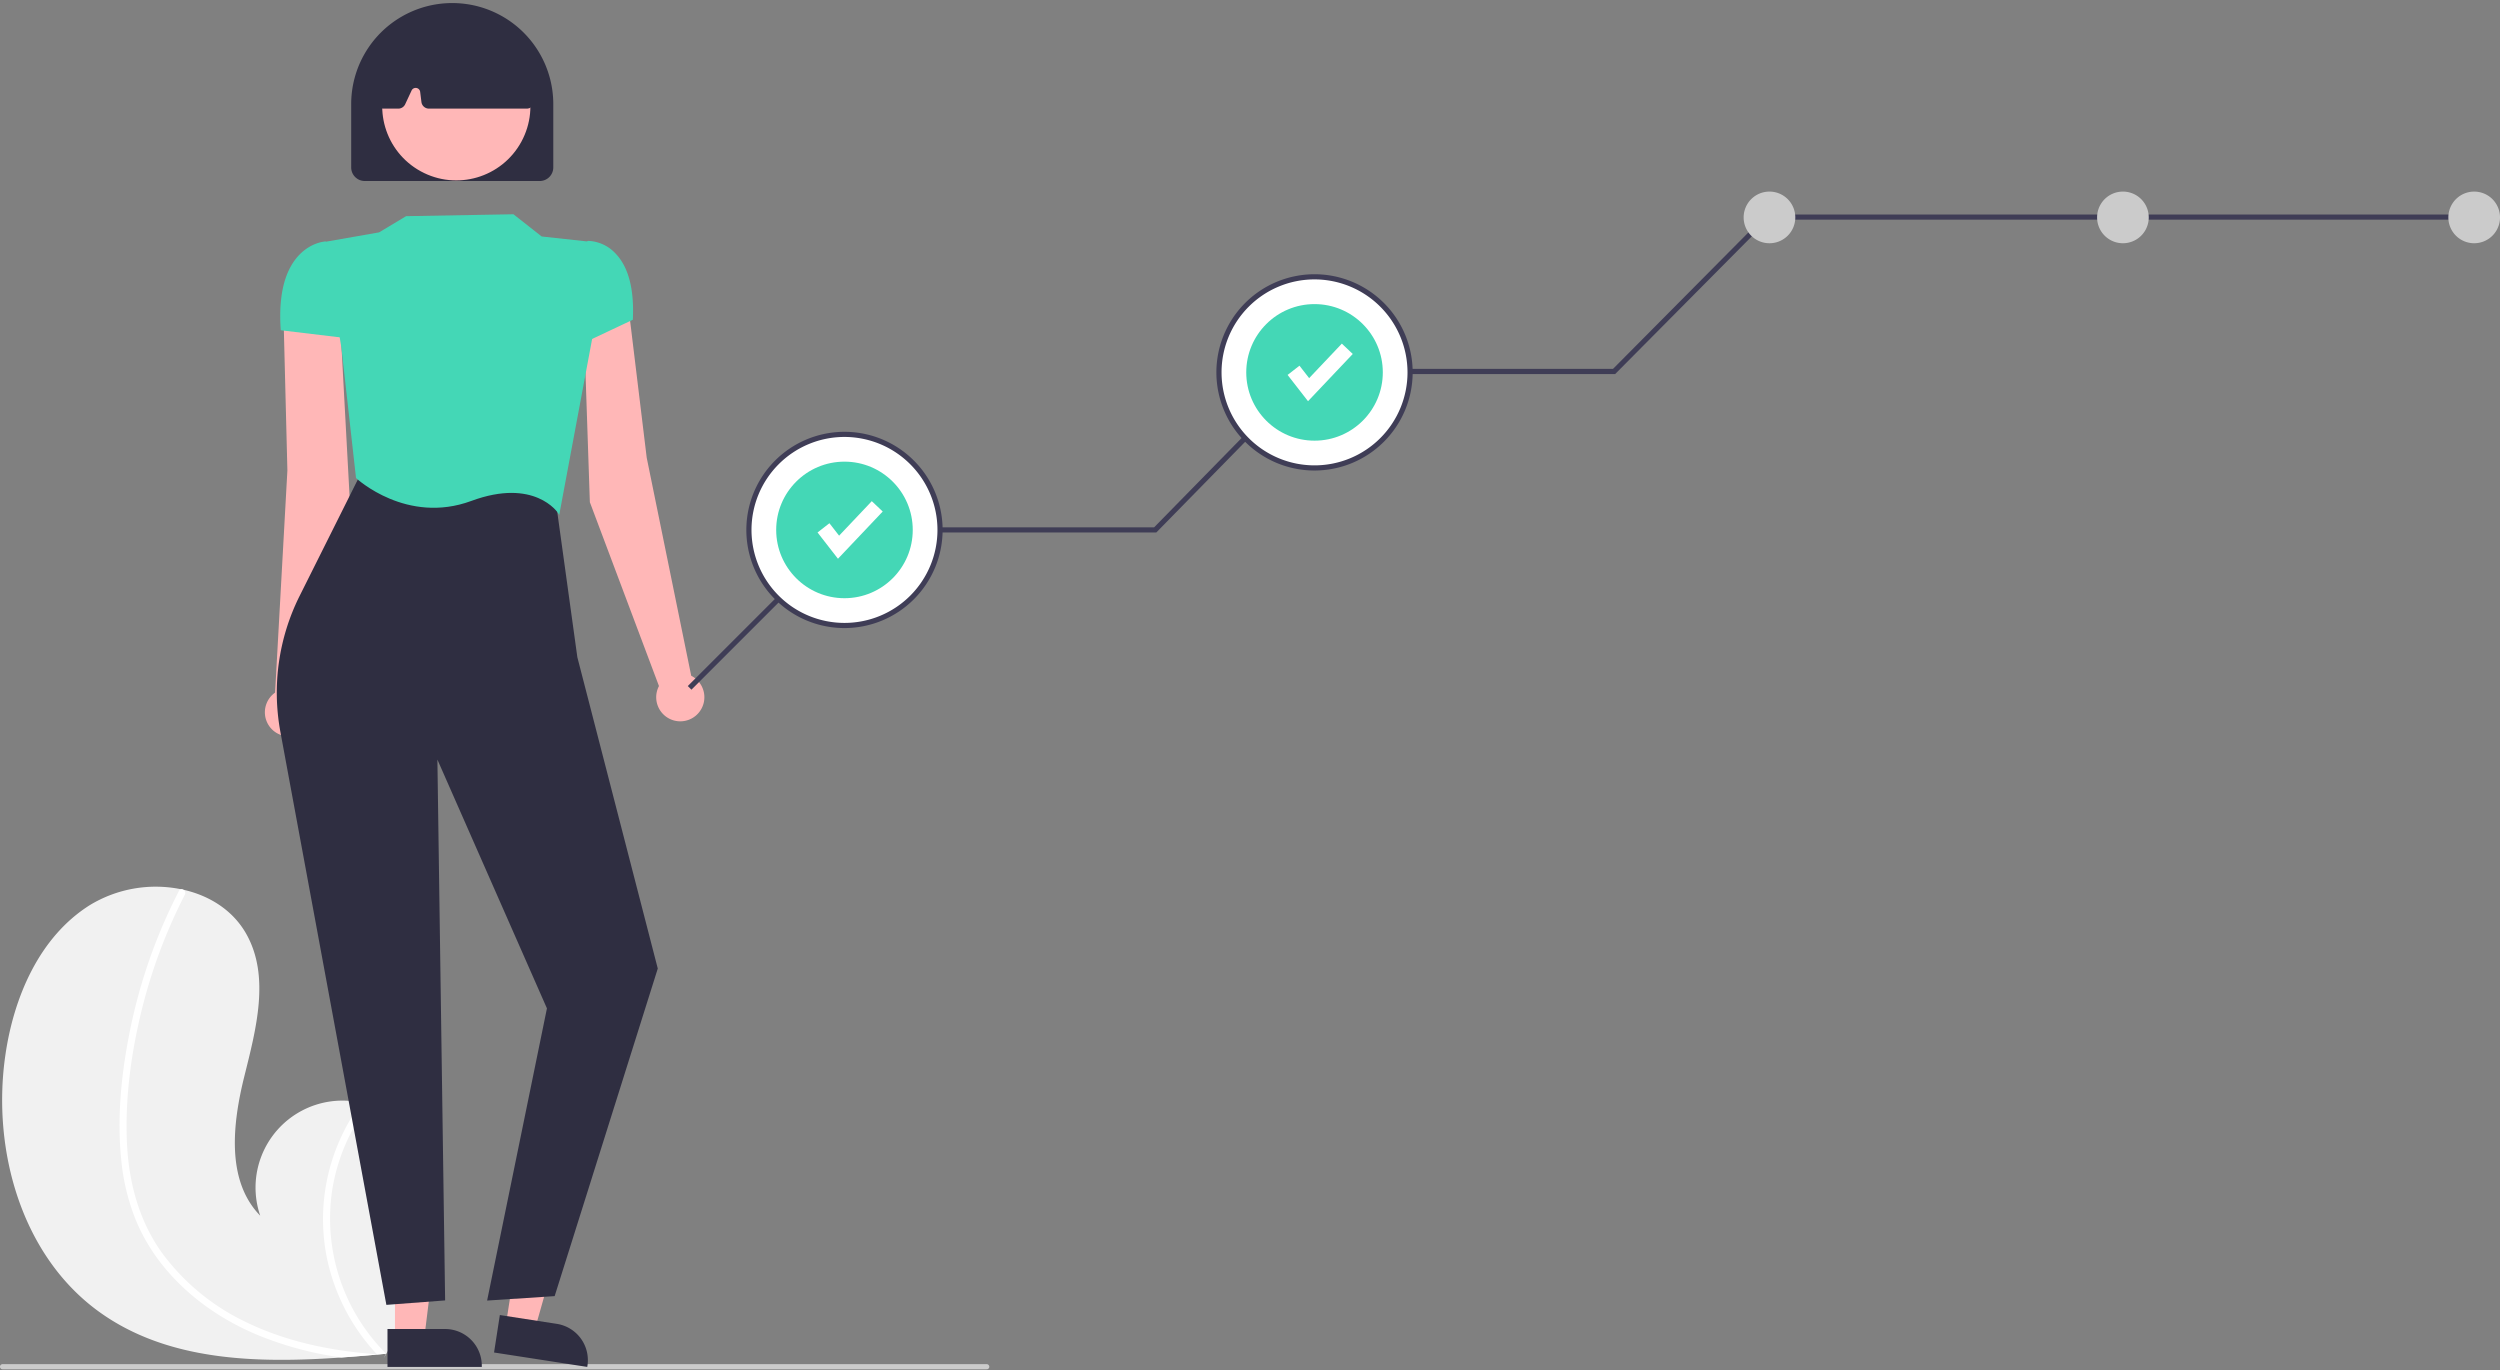
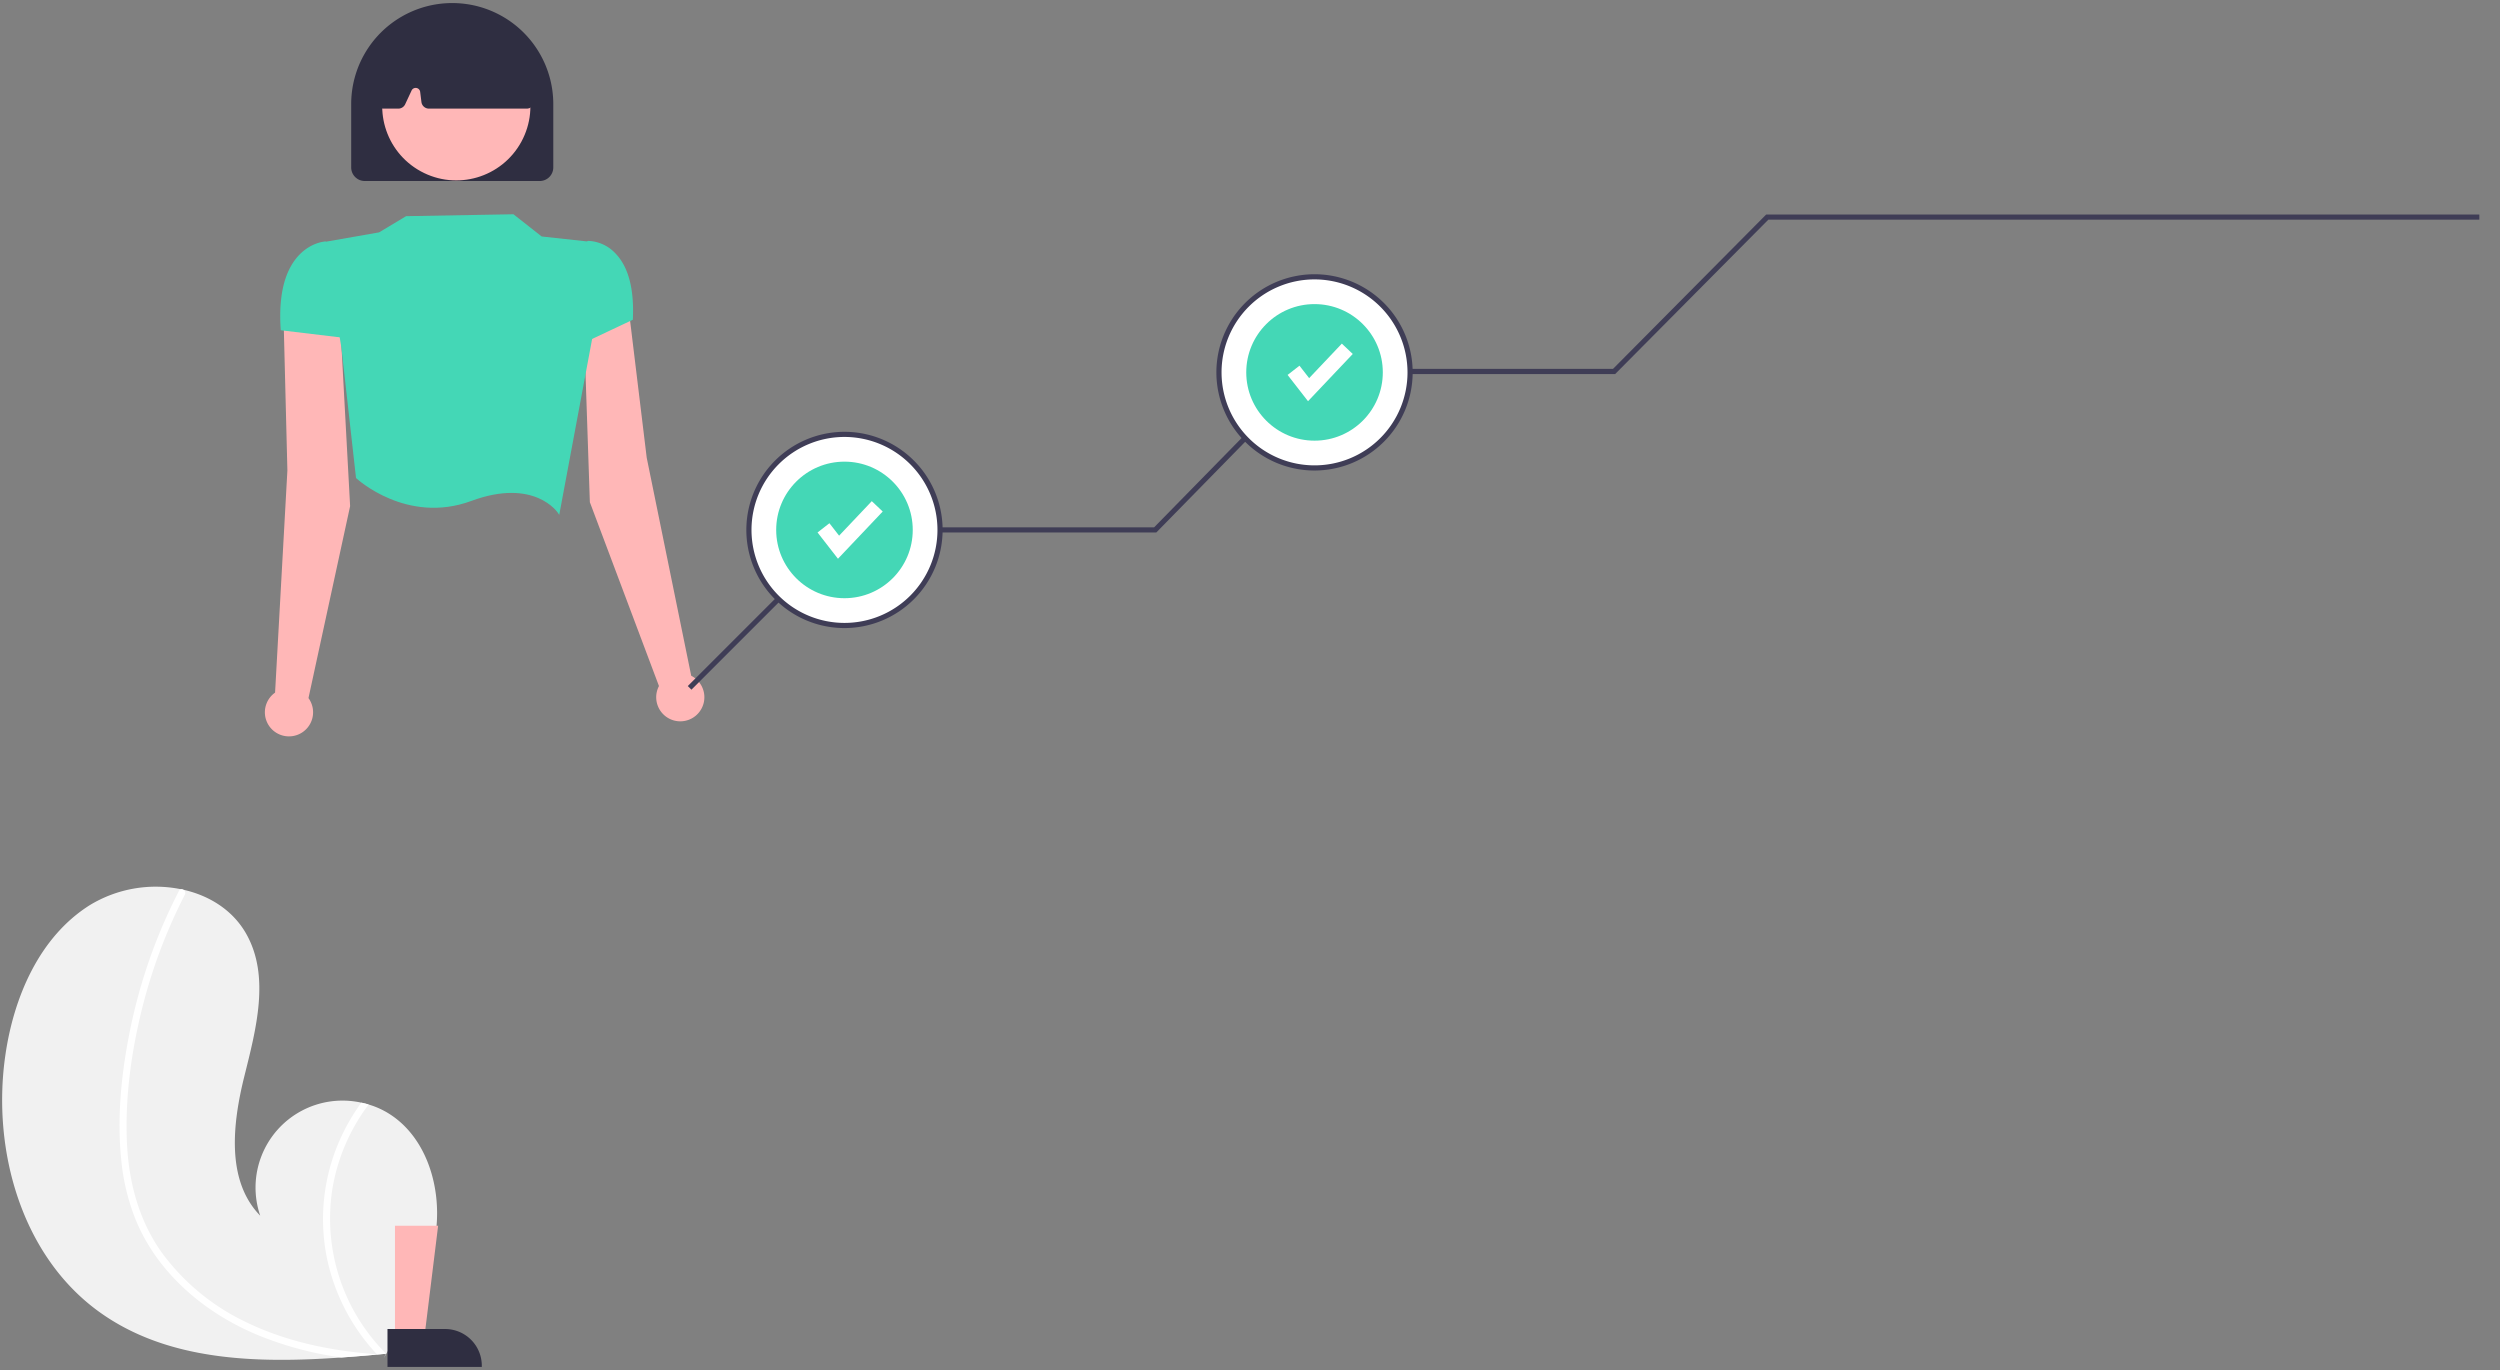
<svg xmlns="http://www.w3.org/2000/svg" width="447" height="245" fill="none">
  <rect width="100%" height="100%" fill="#808080" stroke="none" />
  <g clip-path="url(#a)">
    <path d="M17.745 234.567c12.202 8.79 28.014 9.232 43.299 8.152a317.2 317.2 0 0 0 6.353-.518c.012-.003.029-.002.042-.005.1-.01.202-.02.299-.025l1.296-.122-.102.193-.318.601.343-.599c.034-.06.071-.12.105-.181 3.96-6.89 7.886-14.033 8.888-21.901 1.036-8.167-1.874-17.414-9.062-21.428a14.471 14.471 0 0 0-2.976-1.246 15.73 15.73 0 0 0-1.306-.331 15.548 15.548 0 0 0-18.079 20.209c-6.094-6.248-4.957-16.385-2.855-24.857 2.106-8.471 4.656-17.898.372-25.507-2.38-4.236-6.568-6.863-11.268-7.922-.144-.031-.288-.062-.432-.089a22.69 22.69 0 0 0-16.3 2.856c-8.986 5.662-13.6 16.398-15.099 26.915-2.413 16.924 2.928 35.811 16.8 45.805z" fill="#F1F1F1" />
    <path d="M21.685 207.439a38.57 38.57 0 0 0 2.662 10.868 33.495 33.495 0 0 0 5.2 8.493c4.385 5.275 10.183 9.242 16.481 11.884a61.767 61.767 0 0 0 15.016 4.035c2.134-.151 4.253-.327 6.353-.518.013-.003.03-.002.042-.005.101-.01.202-.02.299-.025l1.296-.122-.102.193-.318.601.343-.599c.034-.06.072-.12.105-.181a34.128 34.128 0 0 1-9.567-29.861 34.424 34.424 0 0 1 6.417-14.714c-.43-.131-.865-.237-1.306-.331a35.74 35.74 0 0 0-3.256 5.393 34.978 34.978 0 0 0-3.018 21.76 35.757 35.757 0 0 0 9.06 17.836c-.407-.028-.819-.062-1.222-.098-7.63-.647-15.243-2.287-22.163-5.647a39.914 39.914 0 0 1-14.954-12.269c-4.191-5.78-6.038-12.733-6.355-19.799-.336-7.565.645-15.263 2.372-22.62a94.963 94.963 0 0 1 7.977-21.732.683.683 0 0 0-.27-.901.585.585 0 0 0-.433-.089.507.507 0 0 0-.334.286c-.436.851-.864 1.703-1.276 2.564a96.044 96.044 0 0 0-7.517 22.546c-1.516 7.523-2.326 15.392-1.532 23.052z" fill="#fff" />
-     <path d="M176.404 244.832H.462a.46.46 0 0 1-.327-.788.46.46 0 0 1 .327-.135h175.942a.462.462 0 1 1 0 .923z" fill="#CBCBCB" />
    <path d="m123.589 120.827-7.956-38.982-3.494-28.793-7.743 5.009 1.07 31.729 12.357 32.874a4.314 4.314 0 0 0-.469 2.464 4.315 4.315 0 0 0 3.084 3.676 4.309 4.309 0 0 0 4.959-6.239 4.304 4.304 0 0 0-1.808-1.738zM49.183 123.841l2.202-39.725-.729-28.994 10.236 3.83L62.6 90.498l-7.445 34.322a4.305 4.305 0 0 1-1.694 6.454 4.307 4.307 0 0 1-4.278-7.434zM70.62 239.335h5.23l2.488-20.173h-7.719l.001 20.173z" fill="#FFB7B7" />
    <path d="m69.283 237.628 10.3-.001a6.565 6.565 0 0 1 6.564 6.564v.213l-16.864.001v-6.777z" fill="#2F2E41" />
-     <path d="m90.428 237.021 5.168.799 5.543-19.555-7.627-1.18-3.084 19.936z" fill="#FFB7B7" />
-     <path d="m89.372 235.13 10.179 1.574a6.566 6.566 0 0 1 5.483 7.49l-.033.211-16.665-2.578 1.036-6.697zM69.084 233.312l-.027-.146-18.934-102.368a38.667 38.667 0 0 1 3.417-24.181L65 83.697l34.195 4.633 4.035 29.18 14.381 55.665-.014.045-18.425 58.528-12.076.794 10.697-52.244-19.587-44.487 1.382 96.705-10.504.796z" fill="#2F2E41" />
    <path d="m99.99 92.064-.226-.353c-.04-.064-4.194-6.322-15.497-2.143C72.73 93.834 63.788 85.594 63.7 85.51l-.044-.041-2.613-23.291-3.085-18.907 9.82-1.723 4.827-2.897 19.197-.341 5.052 3.973 8.294.904.759 17.228-.003.019-5.913 31.63z" fill="#44D7B6" />
    <path d="M102.74 62.081V47.33l2.333-4.256.094-.003a6.992 6.992 0 0 1 4.831 2.195c2.346 2.383 3.409 6.355 3.159 11.803l-.005.1-10.412 4.913zM62.088 60.478 50.2 59.05l-.009-.137c-.405-5.928.63-10.328 3.075-13.078 2.22-2.496 4.764-2.647 4.872-2.653l.068-.003 3.218 2.925.664 14.373z" fill="#44D7B6" />
    <path d="M96.5 32.365H65.22a2.43 2.43 0 0 1-2.427-2.427V18.614a18.067 18.067 0 1 1 36.135 0v11.326a2.43 2.43 0 0 1-2.427 2.426z" fill="#2F2E41" />
    <path d="M93.21 25.361c3.508-6.419 1.15-14.467-5.27-17.976-6.42-3.51-14.468-1.15-17.977 5.269-3.509 6.42-1.15 14.468 5.27 17.977 6.419 3.509 14.467 1.15 17.976-5.27z" fill="#FFB7B7" />
    <path d="M94.178 19.422H76.69a1.351 1.351 0 0 1-1.338-1.182l-.226-1.81a.808.808 0 0 0-1.536-.243l-1.147 2.457a1.353 1.353 0 0 1-1.221.778h-2.657a1.349 1.349 0 0 1-1.342-1.477l1.047-10.94a1.358 1.358 0 0 1 .77-1.099c8.01-3.739 16.132-3.734 24.141.014a1.35 1.35 0 0 1 .763 1.035l1.569 10.927a1.349 1.349 0 0 1-1.335 1.54z" fill="#2F2E41" />
    <path d="m123.63 123.316-.653-.653 28.382-28.382h55.003l27.751-28.324h54.292l27.392-27.605h127.508v.923H316.182L288.79 66.88h-54.289L206.75 95.204h-55.008l-28.112 28.112z" fill="#3F3D56" />
    <path d="M235.037 83.668c9.437 0 17.087-7.65 17.087-17.087 0-9.436-7.65-17.086-17.087-17.086-9.436 0-17.086 7.65-17.086 17.087 0 9.436 7.65 17.086 17.086 17.086z" fill="#fff" />
-     <path d="M316.313 43.492a4.618 4.618 0 1 0 0-9.235 4.618 4.618 0 0 0 0 9.235zM442.384 43.492a4.617 4.617 0 1 0 0-9.235 4.617 4.617 0 0 0 0 9.235zM379.579 43.492a4.618 4.618 0 1 0 0-9.236 4.618 4.618 0 0 0 0 9.236z" fill="#CBCBCB" />
    <path d="M235.038 84.13a17.55 17.55 0 0 1-17.211-20.972 17.556 17.556 0 0 1 13.788-13.787 17.549 17.549 0 0 1 20.971 17.21 17.565 17.565 0 0 1-17.548 17.548zm0-34.173a16.625 16.625 0 1 0 16.625 16.624 16.642 16.642 0 0 0-16.625-16.624z" fill="#3F3D56" />
    <path d="M235.038 78.79c6.742 0 12.208-5.466 12.208-12.209 0-6.742-5.466-12.208-12.208-12.208S222.83 59.84 222.83 66.582c0 6.742 5.466 12.208 12.208 12.208z" fill="#44D7B6" />
    <path d="m233.874 71.735-3.653-4.698 2.124-1.653 1.731 2.225 5.844-6.17 1.954 1.851-8 8.445zM150.992 111.837c9.437 0 17.087-7.65 17.087-17.086 0-9.437-7.65-17.087-17.087-17.087-9.436 0-17.086 7.65-17.086 17.087 0 9.436 7.65 17.086 17.086 17.086z" fill="#fff" />
    <path d="M150.993 112.299a17.544 17.544 0 0 1-16.212-10.833 17.547 17.547 0 1 1 33.76-6.715 17.565 17.565 0 0 1-17.548 17.548zm0-34.173a16.625 16.625 0 1 0 16.625 16.625 16.642 16.642 0 0 0-16.625-16.625z" fill="#3F3D56" />
    <path d="M150.991 106.959c6.743 0 12.208-5.466 12.208-12.208 0-6.743-5.465-12.208-12.208-12.208-6.742 0-12.208 5.465-12.208 12.208 0 6.742 5.466 12.208 12.208 12.208z" fill="#44D7B6" />
    <path d="m149.829 99.904-3.653-4.698 2.124-1.653 1.731 2.225 5.844-6.17 1.955 1.851-8.001 8.445z" fill="#fff" />
  </g>
  <defs>
    <clipPath id="a">
      <path fill="#fff" transform="translate(0 .545)" d="M0 0h447v244.287H0z" />
    </clipPath>
  </defs>
</svg>